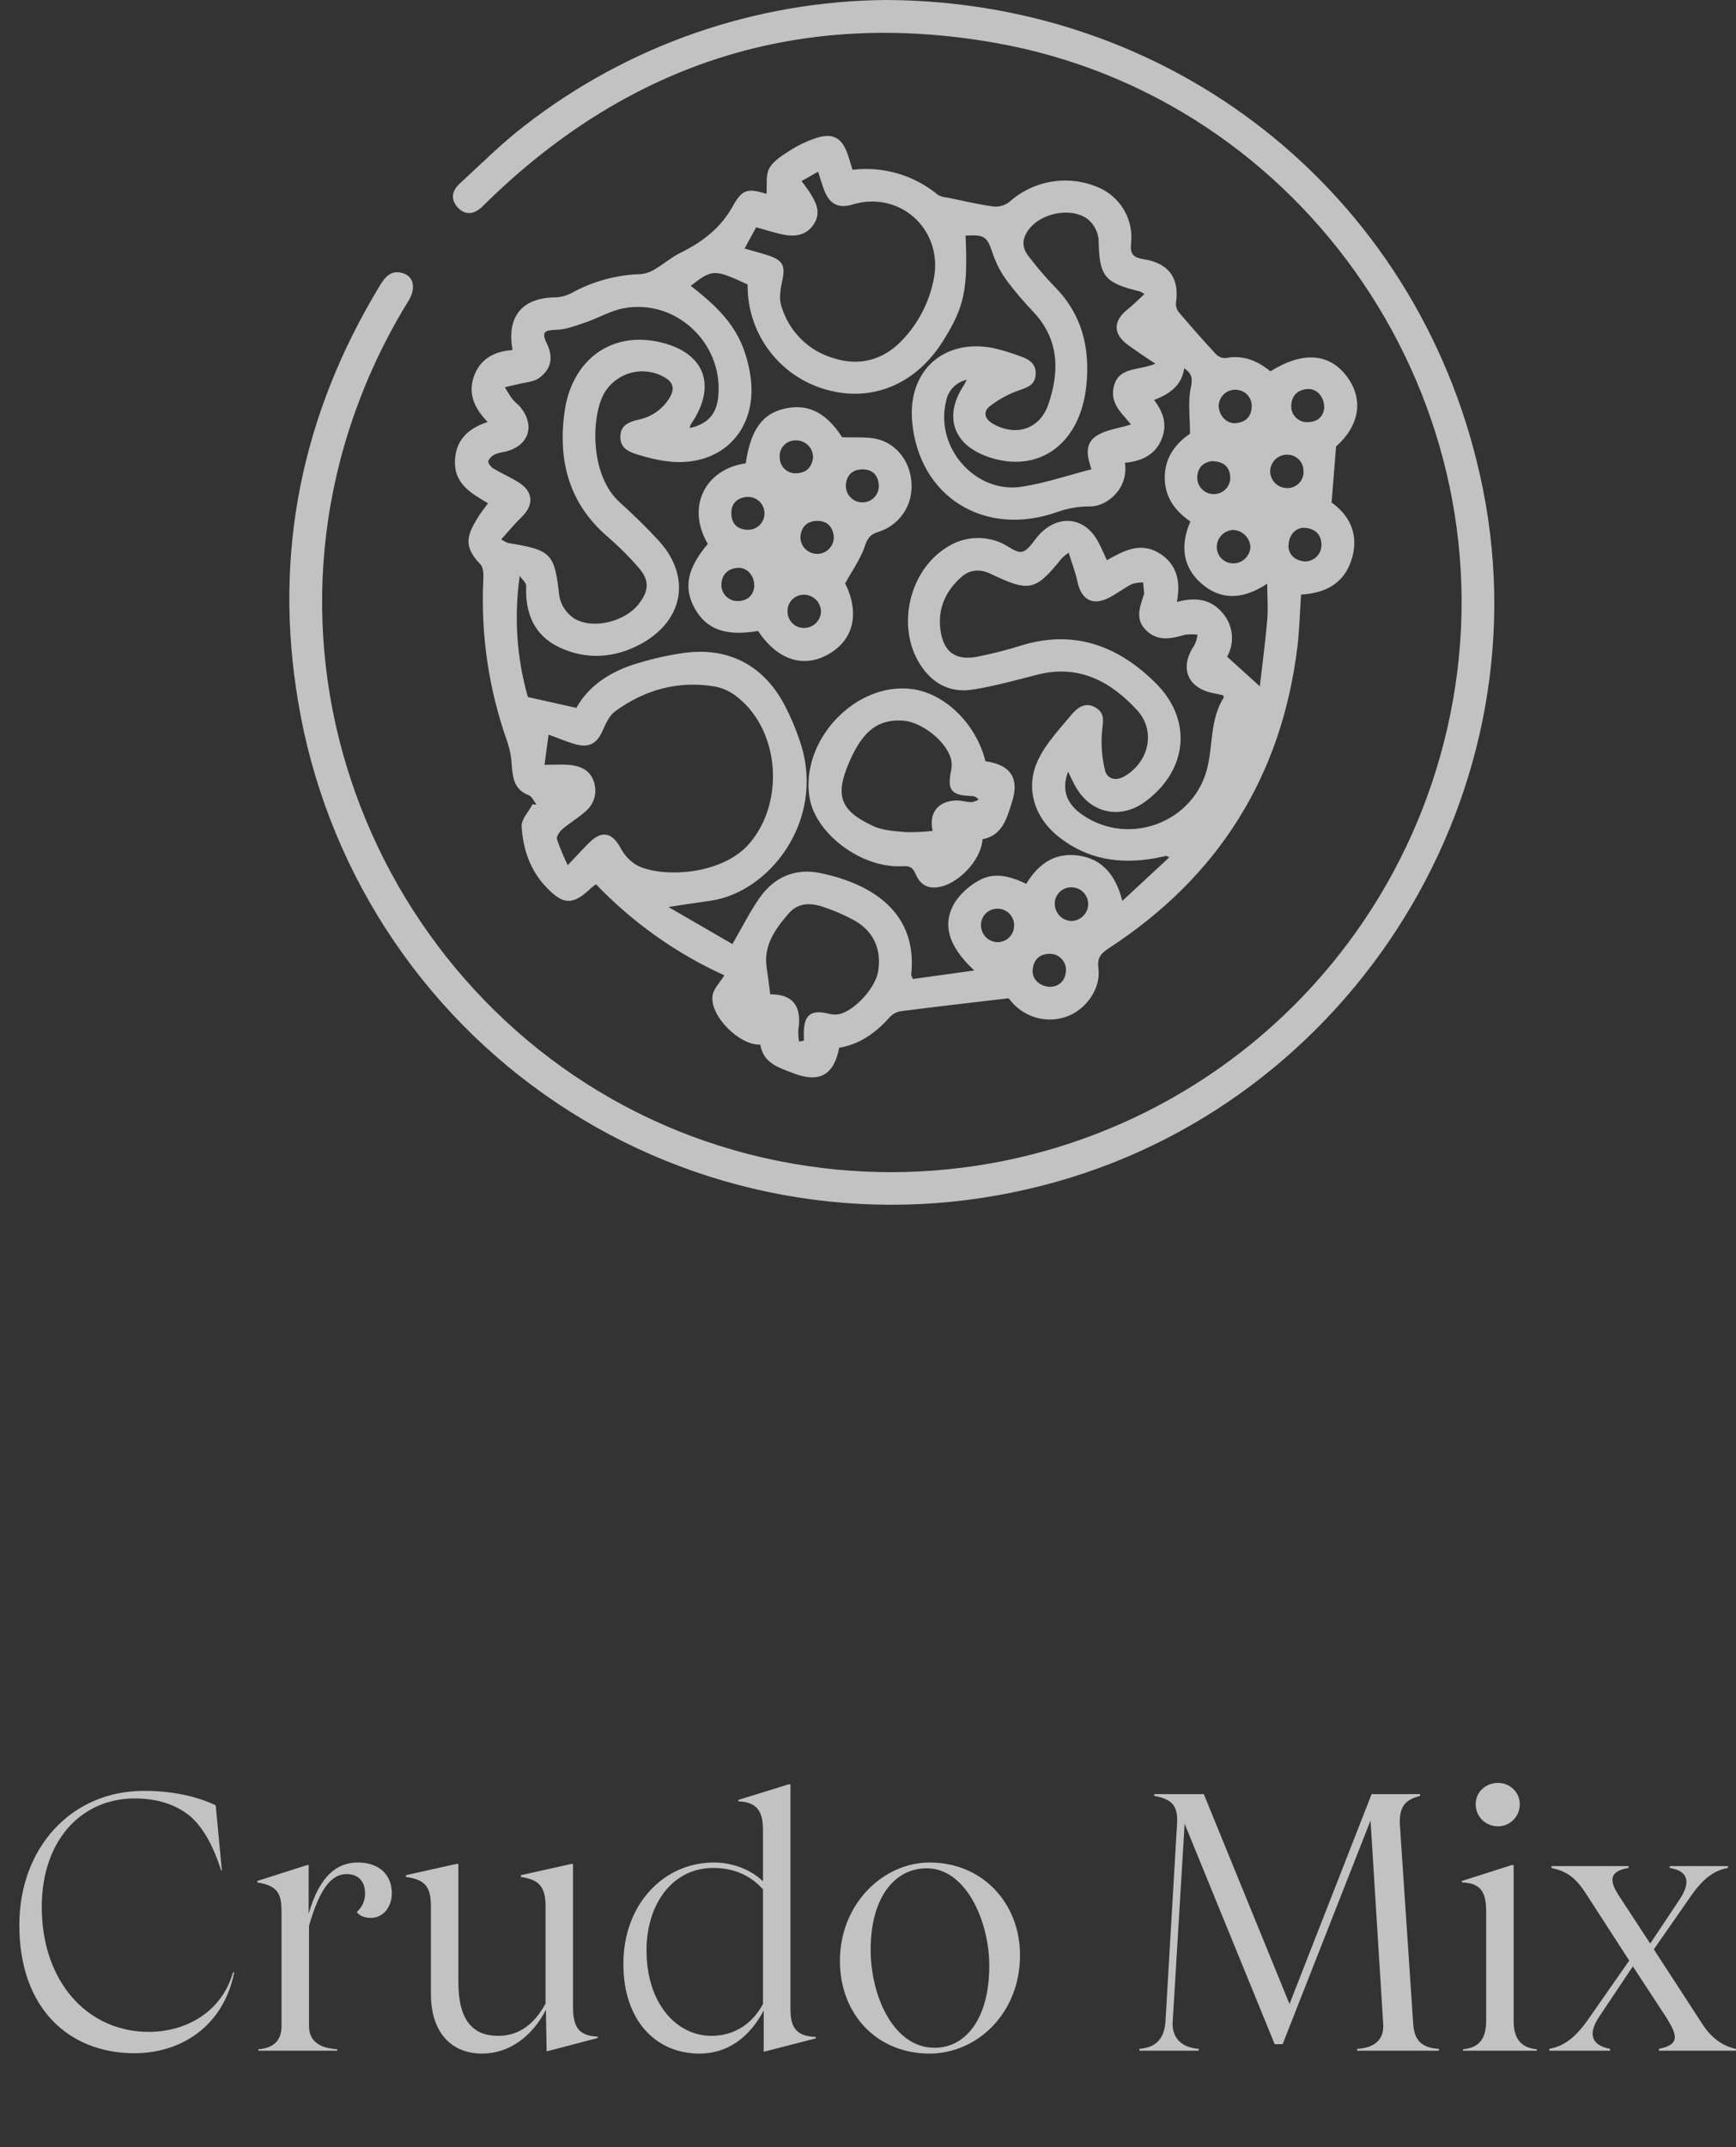
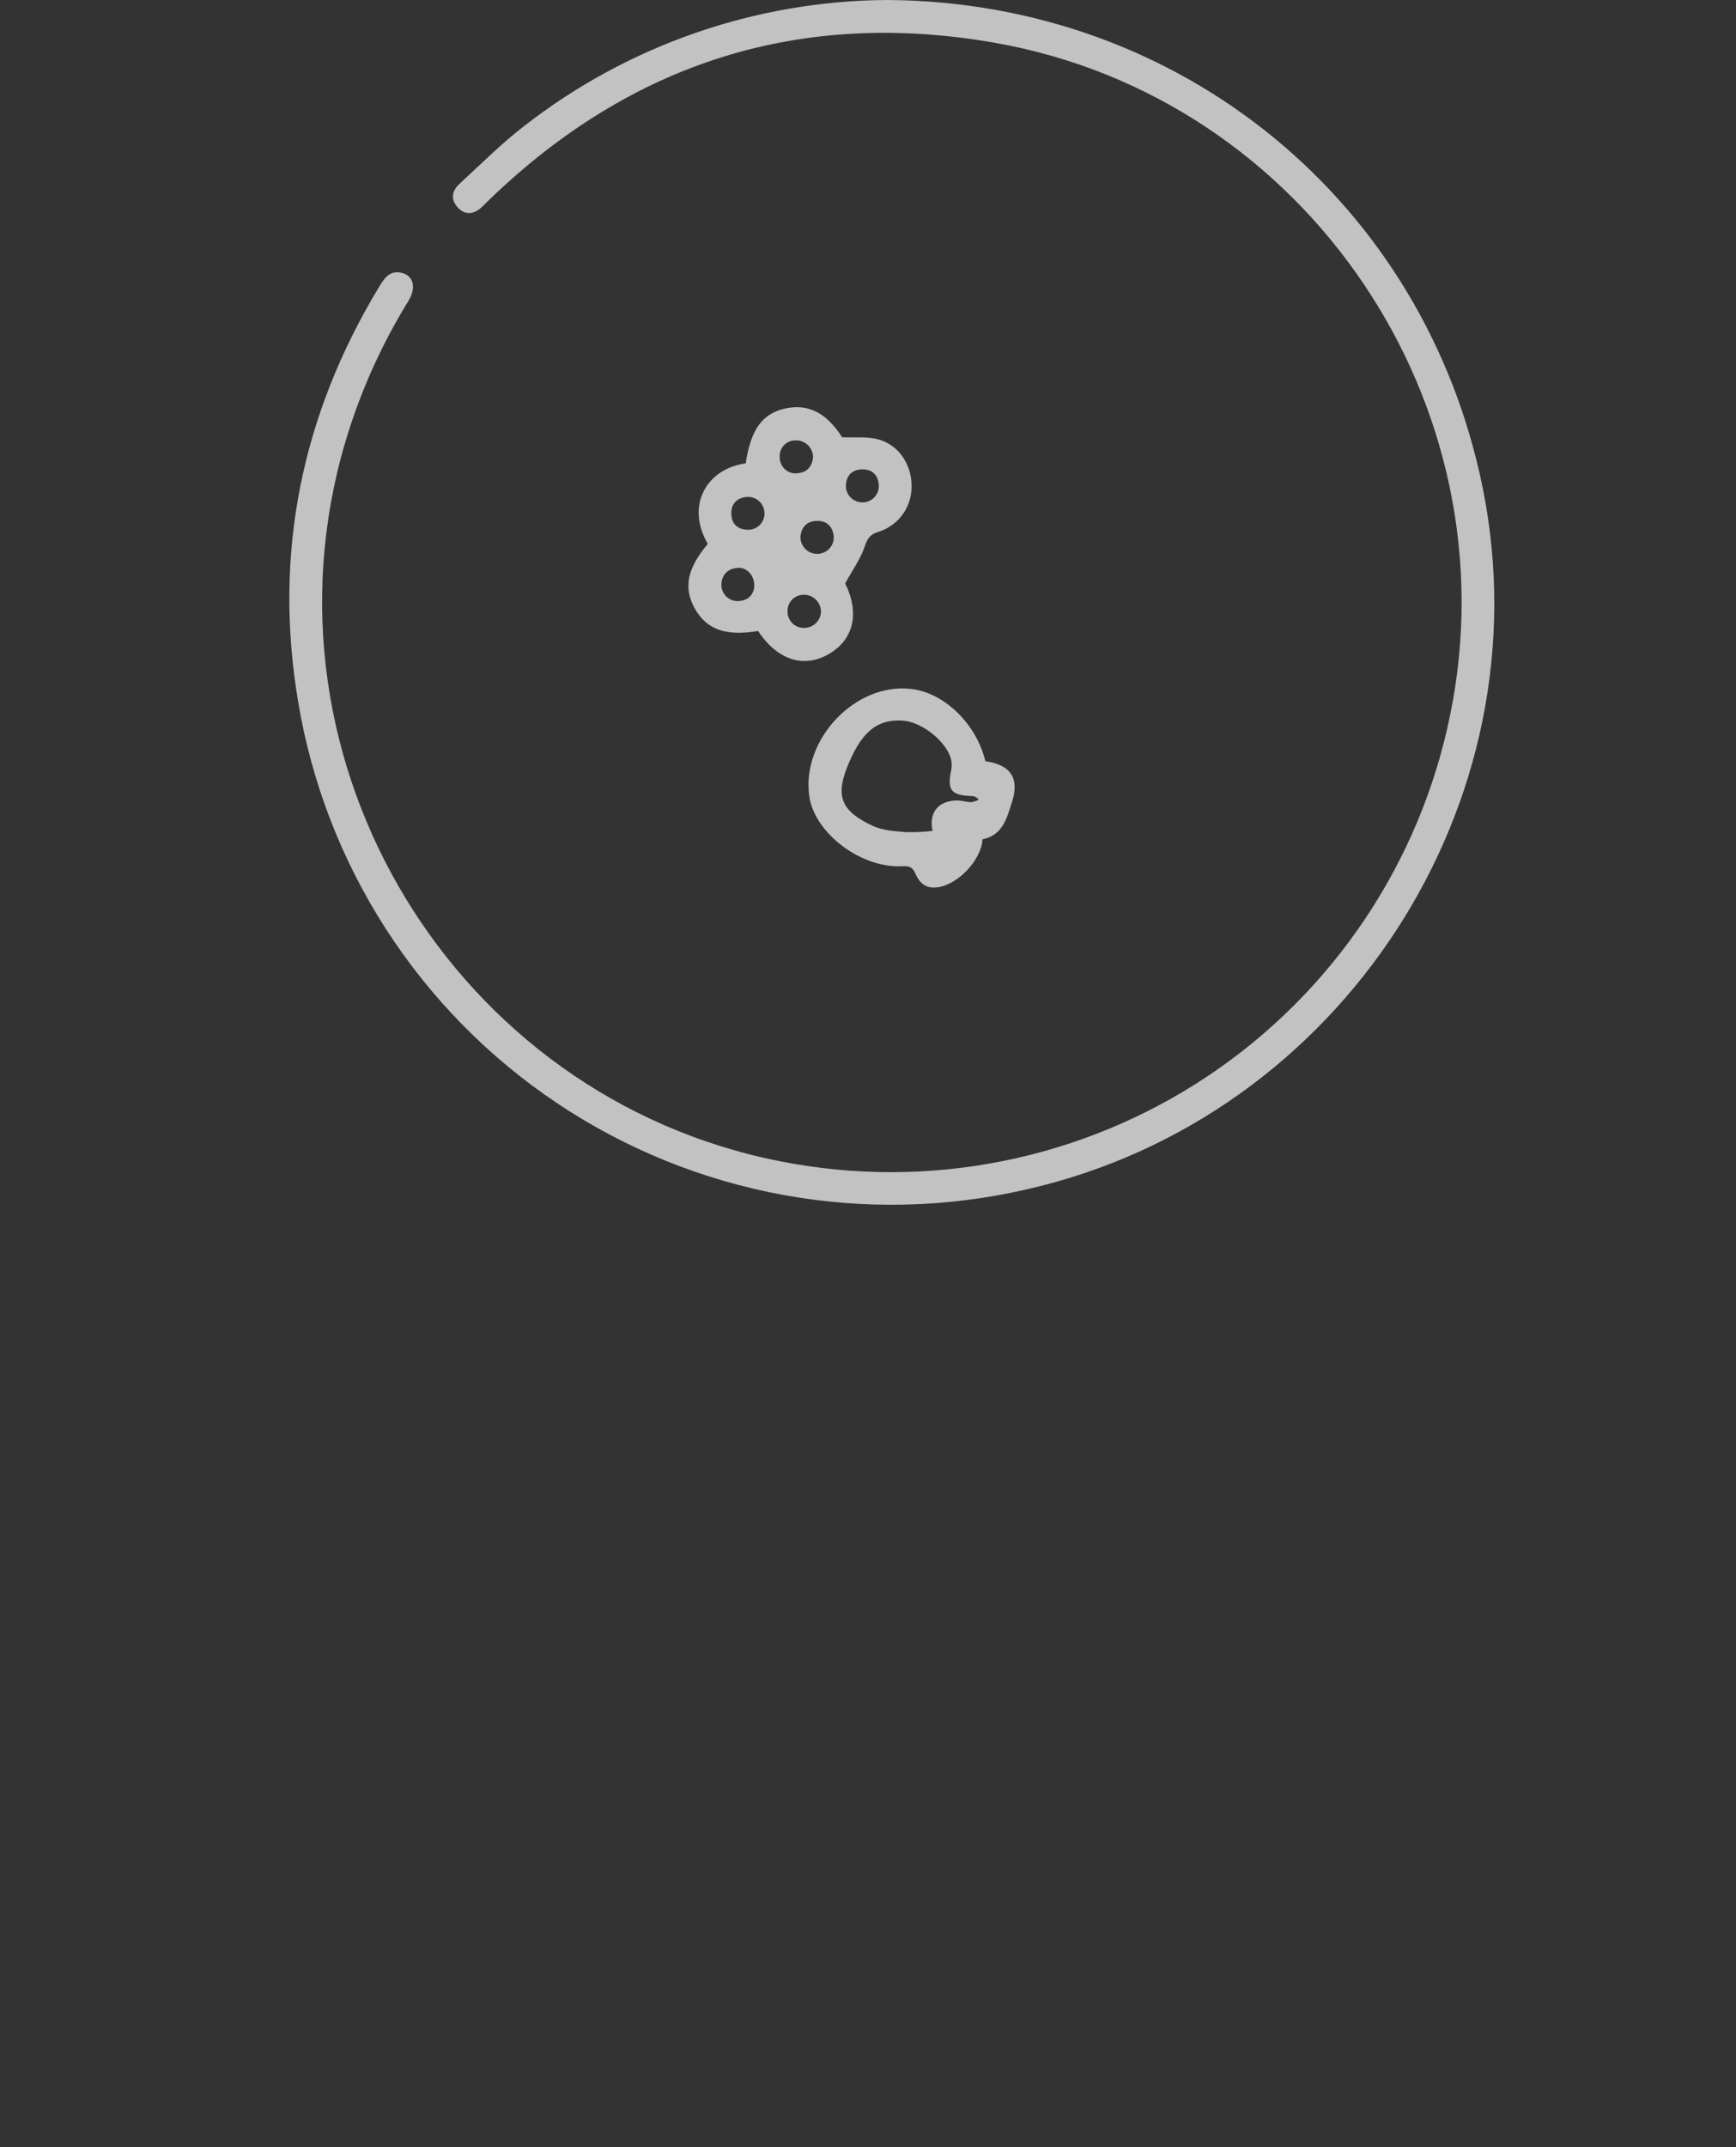
<svg xmlns="http://www.w3.org/2000/svg" width="72" height="89" viewBox="0 0 72 89" fill="none">
  <rect x="0" y="0" width="72" height="89" fill="#333333" stroke="none" />
  <g opacity="0.7">
-     <path d="M55.413 18.507C55.344 19.366 55.292 20.031 55.227 20.831C55.962 21.345 56.411 22.178 56.034 23.26C55.706 24.208 54.949 24.586 53.961 24.646C53.911 25.368 53.895 26.089 53.811 26.803C53.153 32.193 50.518 36.357 45.976 39.312C45.636 39.534 45.503 39.712 45.557 40.142C45.659 40.944 45.094 41.775 44.334 42.101C43.952 42.259 43.531 42.299 43.126 42.217C42.72 42.134 42.349 41.933 42.058 41.639C41.943 41.519 41.84 41.387 41.831 41.377C40.276 41.561 38.816 41.727 37.361 41.914C37.184 41.943 37.021 42.03 36.9 42.163C36.325 42.808 35.657 43.287 34.804 43.429C34.589 44.565 33.978 44.908 32.882 44.477C32.303 44.252 31.65 44.07 31.535 43.297C30.677 43.347 29.424 42.1 29.553 41.264C29.596 40.974 29.867 40.716 30.044 40.427C28.045 39.52 26.239 38.239 24.722 36.654C24.659 36.693 24.599 36.737 24.542 36.784C23.762 37.532 23.37 37.532 22.632 36.748C21.978 36.053 21.688 35.178 21.635 34.254C21.619 33.955 21.927 33.646 22.084 33.341L22.252 33.351C22.146 33.217 22.065 33.011 21.925 32.959C21.339 32.737 21.267 32.264 21.226 31.739C21.211 31.408 21.151 31.081 21.048 30.766C20.271 28.598 19.931 26.298 20.047 23.998C20.057 23.791 20.047 23.513 19.918 23.384C19.2 22.636 19.357 22.187 19.858 21.389C19.968 21.217 20.098 21.056 20.241 20.86C19.577 20.467 18.873 20.084 18.867 19.182C18.867 18.304 19.358 17.772 20.225 17.491C19.681 16.934 19.399 16.326 19.658 15.595C19.917 14.865 20.515 14.558 21.259 14.51C21.002 13.118 21.658 12.337 23.039 12.326C23.278 12.316 23.512 12.251 23.722 12.137C24.592 11.659 25.563 11.393 26.556 11.364C26.774 11.345 26.984 11.274 27.168 11.155C27.523 10.95 27.837 10.669 28.202 10.489C29.114 10.04 29.878 9.474 30.394 8.543C30.797 7.813 31.035 7.811 31.789 8.034C31.819 7.681 31.747 7.263 31.907 6.974C32.086 6.659 32.457 6.433 32.78 6.226C33.096 6.026 33.433 5.864 33.786 5.742C34.542 5.477 34.933 5.695 35.184 6.473C35.241 6.648 35.292 6.825 35.358 7.037C35.99 6.961 36.632 7.014 37.242 7.194C37.853 7.374 38.421 7.678 38.91 8.085C39.025 8.145 39.151 8.179 39.28 8.187C39.921 8.317 40.557 8.473 41.202 8.56C41.441 8.584 41.68 8.514 41.868 8.365C42.373 7.915 42.998 7.622 43.667 7.522C44.336 7.422 45.019 7.52 45.633 7.804C46.059 8.004 46.412 8.333 46.641 8.744C46.87 9.155 46.964 9.628 46.91 10.096C46.861 10.554 47.028 10.681 47.434 10.744C48.482 10.905 48.931 11.548 48.771 12.567C48.763 12.707 48.809 12.845 48.9 12.952C49.395 13.534 49.901 14.109 50.421 14.669C50.472 14.725 50.536 14.77 50.606 14.8C50.677 14.829 50.753 14.844 50.829 14.843C51.554 14.702 52.15 14.95 52.691 15.393C54.016 14.557 55.133 14.632 55.858 15.601C56.582 16.572 56.371 17.652 55.413 18.507ZM28.645 11.846C30.208 13.043 30.827 13.95 31.099 15.425C31.431 17.221 30.56 18.697 28.961 19.066C28.092 19.265 27.259 19.093 26.428 18.837C26.044 18.718 25.717 18.558 25.729 18.088C25.741 17.618 26.086 17.489 26.478 17.395C26.754 17.341 27.015 17.227 27.243 17.062C27.471 16.897 27.66 16.685 27.798 16.44C27.97 16.131 27.93 15.876 27.617 15.673C27.403 15.539 27.164 15.45 26.914 15.413C26.664 15.375 26.409 15.39 26.165 15.455C25.921 15.521 25.693 15.636 25.496 15.794C25.299 15.952 25.136 16.149 25.018 16.372C24.508 17.408 24.494 19.736 25.704 20.822C26.259 21.322 26.797 21.844 27.303 22.392C28.675 23.878 28.378 25.699 26.595 26.684C25.5 27.282 24.327 27.363 23.2 26.833C22.162 26.344 21.773 25.422 21.824 24.288C21.824 24.154 21.65 24.012 21.556 23.872C21.314 25.55 21.428 27.261 21.893 28.892L23.904 29.341C24.406 28.443 25.252 27.89 26.219 27.564C26.909 27.337 27.617 27.171 28.336 27.068C30.175 26.8 31.653 27.559 32.527 29.2C32.805 29.727 33.035 30.279 33.216 30.847C34.22 34.02 31.915 36.993 29.461 37.336C28.942 37.41 28.422 37.486 27.725 37.595C28.725 38.176 29.581 38.672 30.376 39.131C30.791 38.419 31.104 37.784 31.508 37.209C32.106 36.357 32.979 35.975 34.005 36.185C36.196 36.634 38.071 37.844 37.791 40.407C37.791 40.438 37.818 40.472 37.862 40.579L40.407 40.225C39.31 39.203 39.051 38.279 39.627 37.366C39.88 37.003 40.215 36.704 40.605 36.493C41.258 36.125 41.934 36.335 42.563 36.634C43.085 35.775 43.781 35.314 44.772 35.469C45.764 35.625 46.289 36.326 46.548 37.342L48.494 35.537C48.398 35.49 48.379 35.474 48.365 35.475C48.2 35.508 48.037 35.55 47.873 35.579C46.427 35.829 45.078 35.619 43.903 34.681C42.882 33.871 42.506 32.631 43.064 31.479C43.397 30.793 43.954 30.209 44.449 29.612C44.704 29.312 45.048 29.067 45.479 29.353C45.868 29.613 45.729 29.976 45.702 30.357C45.662 30.884 45.705 31.413 45.829 31.926C45.925 32.302 46.278 32.387 46.65 32.17C47.66 31.571 47.946 30.296 47.16 29.435C46.06 28.238 44.732 27.526 43.017 27.967C42.133 28.194 41.249 28.438 40.35 28.583C39.392 28.733 38.648 28.329 38.133 27.495C37.181 25.95 37.71 23.654 39.261 22.691C39.589 22.475 39.967 22.344 40.358 22.309C40.75 22.275 41.145 22.338 41.506 22.494C41.805 22.618 42.148 22.934 42.394 22.869C42.678 22.796 42.876 22.395 43.118 22.142C43.924 21.299 45.002 21.437 45.545 22.455C45.674 22.696 45.78 22.947 45.909 23.221C46.615 22.82 47.307 22.453 48.084 22.932C48.832 23.398 48.97 24.115 48.811 24.95C49.584 24.742 50.241 24.824 50.733 25.441C50.937 25.687 51.061 25.988 51.09 26.306C51.118 26.624 51.05 26.943 50.894 27.221L52.251 28.446C52.358 27.519 52.479 26.613 52.558 25.705C52.599 25.232 52.558 24.753 52.558 24.193C51.608 24.82 50.697 24.92 49.864 24.217C49.03 23.513 48.946 22.603 49.37 21.616C48.702 21.158 48.292 20.569 48.307 19.747C48.322 18.925 48.807 18.341 49.355 17.979C49.355 17.268 49.265 16.652 49.386 16.082C49.465 15.705 49.453 15.497 49.115 15.265C49.009 16.003 48.483 16.338 47.865 16.581C48.257 17.091 48.416 17.606 48.184 18.187C47.912 18.872 47.332 19.116 46.657 19.182C46.816 20.278 45.886 21.001 45.214 20.991C44.758 20.986 44.304 21.062 43.874 21.215C40.853 22.297 38.109 20.607 37.831 17.473C37.645 15.377 39.127 14.03 41.18 14.423C41.579 14.515 41.971 14.634 42.353 14.781C42.713 14.904 42.991 15.107 42.952 15.546C42.913 15.985 42.579 16.064 42.228 16.193C41.798 16.345 41.397 16.567 41.039 16.849C40.761 17.076 40.841 17.375 41.189 17.57C42.129 18.103 43.123 17.793 43.476 16.771C43.945 15.411 43.937 14.091 42.877 12.947C42.489 12.543 42.125 12.117 41.786 11.672C41.53 11.33 41.328 10.951 41.187 10.548C40.942 9.81 40.861 9.72 40.047 9.768C40.147 12.013 39.996 12.723 39.114 14.13C37.991 15.926 36.171 16.688 34.274 16.152C33.324 15.889 32.489 15.318 31.898 14.529C31.307 13.74 30.994 12.777 31.008 11.792C29.622 11.151 29.547 11.151 28.651 11.846H28.645ZM23.544 35.866C23.897 35.493 24.156 35.205 24.433 34.932C24.969 34.402 25.385 34.502 25.744 35.158C25.905 35.465 26.152 35.719 26.455 35.887C27.473 36.38 29.93 36.288 31.072 34.972C32.538 33.284 32.359 30.332 30.614 28.92C30.344 28.691 30.022 28.532 29.675 28.459C28.148 28.199 26.752 28.579 25.511 29.485C25.276 29.657 25.128 29.982 25.005 30.264C24.767 30.814 24.439 31.013 23.863 30.848C23.508 30.747 23.165 30.601 22.752 30.45C22.695 30.871 22.643 31.256 22.583 31.7C22.979 31.7 23.277 31.681 23.571 31.7C24.02 31.739 24.433 31.883 24.607 32.339C24.697 32.558 24.716 32.8 24.661 33.031C24.605 33.261 24.477 33.468 24.297 33.621C23.997 33.895 23.635 34.1 23.325 34.369C23.208 34.468 23.069 34.669 23.101 34.787C23.227 35.156 23.377 35.517 23.55 35.866H23.544ZM44.316 22.91C44.22 22.977 44.13 23.051 44.045 23.131C42.946 24.497 42.698 24.553 41.097 23.79C40.648 23.574 40.213 23.598 39.846 23.94C39.216 24.51 38.892 25.226 39.002 26.089C39.117 26.997 39.6 27.386 40.499 27.226C41.139 27.102 41.771 26.941 42.392 26.744C44.588 26.083 46.415 26.794 47.947 28.33C49.48 29.866 49.241 31.947 47.498 33.227C46.482 33.975 45.253 33.725 44.623 32.628C44.508 32.434 44.416 32.222 44.299 31.988C44.015 32.736 44.23 33.335 44.927 33.797C46.844 35.088 49.503 34.089 50.067 31.851C50.313 30.874 50.181 29.806 50.759 28.905C50.759 28.896 50.748 28.872 50.732 28.821C50.626 28.797 50.504 28.763 50.379 28.742C49.253 28.549 48.891 27.679 49.539 26.741C49.603 26.604 49.646 26.459 49.668 26.309C49.498 26.285 49.325 26.285 49.156 26.309C48.584 26.471 48.024 26.609 47.531 26.122C47.067 25.673 47.275 25.161 47.437 24.661C47.437 24.645 47.458 24.627 47.456 24.61C47.442 24.461 47.425 24.297 47.41 24.142C47.253 24.14 47.096 24.163 46.946 24.209C46.632 24.371 46.347 24.588 46.034 24.756C45.338 25.128 44.855 24.884 44.687 24.115C44.606 23.73 44.466 23.368 44.322 22.91H44.316ZM28.598 17.745C29.375 17.572 29.74 17.146 29.795 16.372C29.969 14.187 27.999 12.368 25.855 12.78C25.316 12.883 24.818 13.182 24.291 13.361C23.891 13.495 23.478 13.66 23.066 13.67C22.596 13.69 22.441 13.745 22.678 14.235C22.964 14.823 22.861 15.307 22.354 15.672C22.122 15.838 21.776 15.848 21.481 15.925C21.301 15.971 21.119 16.009 20.936 16.049C21.038 16.211 21.128 16.381 21.244 16.531C21.361 16.681 21.493 16.76 21.596 16.89C22.206 17.66 21.925 18.476 20.973 18.718C20.826 18.738 20.68 18.775 20.541 18.828C20.414 18.884 20.311 18.984 20.252 19.11C20.228 19.182 20.352 19.344 20.448 19.41C20.783 19.612 21.144 19.769 21.478 19.973C22.122 20.366 22.162 20.92 21.628 21.438C21.34 21.715 21.087 22.028 20.788 22.356C20.875 22.416 20.969 22.466 21.068 22.506C22.9 22.805 22.993 22.934 23.201 24.727C23.238 24.912 23.311 25.088 23.417 25.244C23.522 25.4 23.658 25.533 23.816 25.636C24.604 26.11 25.94 25.76 26.502 25.022C26.927 24.465 26.94 24.043 26.475 23.515C26.082 23.064 25.657 22.642 25.205 22.251C23.604 20.878 23.141 19.121 23.409 17.105C23.692 14.979 25.264 13.768 27.234 14.154C29.204 14.54 29.786 15.95 28.648 17.597C28.63 17.645 28.615 17.695 28.605 17.745H28.598ZM30.881 10.302C31.27 10.415 31.557 10.489 31.838 10.579C32.473 10.781 32.587 11.016 32.437 11.666C32.37 11.986 32.307 12.353 32.397 12.652C32.544 13.176 32.824 13.654 33.208 14.039C33.593 14.424 34.069 14.704 34.593 14.853C35.683 15.193 36.669 14.907 37.449 14.07C38.104 13.371 38.548 12.501 38.729 11.56C39.13 9.524 37.327 7.882 35.362 8.476C34.795 8.648 34.425 8.476 34.201 7.928C34.099 7.675 34.027 7.412 33.93 7.118L33.246 7.504C33.385 7.697 33.5 7.843 33.599 7.998C33.844 8.386 34.048 8.792 33.78 9.248C33.512 9.705 33.059 9.825 32.568 9.739C32.172 9.67 31.789 9.537 31.361 9.422L30.881 10.302ZM47.461 12.187C47.406 12.147 47.348 12.112 47.287 12.082C45.78 11.718 45.594 11.45 45.564 9.928C45.548 9.759 45.497 9.595 45.415 9.446C45.333 9.297 45.221 9.167 45.087 9.063C44.415 8.593 43.261 8.82 42.731 9.434C42.409 9.807 42.337 10.202 42.645 10.602C42.983 11.049 43.347 11.475 43.736 11.879C44.882 13.031 45.216 14.423 45.055 15.988C44.805 18.408 43.07 19.664 40.972 18.934C39.527 18.431 39.129 17.25 39.972 15.974C40.003 15.925 40.027 15.871 40.096 15.742C39.88 15.789 39.682 15.9 39.529 16.06C39.376 16.22 39.274 16.422 39.237 16.64C38.768 18.545 40.457 20.476 42.38 20.175C43.35 20.025 44.293 19.702 45.268 19.452C45.118 19.003 44.945 18.425 45.454 18.081C45.85 17.811 46.392 17.757 46.906 17.596C46.593 17.179 46.027 16.769 46.19 16.042C46.382 15.193 47.197 15.374 47.919 15.078C47.47 14.778 47.132 14.551 46.801 14.313C46.153 13.847 46.151 13.311 46.774 12.816C47.01 12.627 47.224 12.41 47.468 12.187H47.461ZM33.133 43.174L33.339 43.136V42.811C33.339 42.073 33.638 41.838 34.35 42.014C34.492 42.054 34.64 42.063 34.785 42.04C35.434 41.91 36.307 40.953 36.419 40.27C36.569 39.372 36.244 38.624 35.476 38.175C35.102 37.967 34.711 37.79 34.307 37.648C33.74 37.432 33.153 37.348 32.705 37.868C32.154 38.505 31.657 39.191 31.797 40.113C31.849 40.474 31.9 40.835 31.946 41.212C32.876 41.212 33.27 41.692 33.109 42.697C33.104 42.856 33.115 43.016 33.141 43.173L33.133 43.174ZM50.543 16.777C50.534 17.214 50.871 17.572 51.247 17.54C51.647 17.506 51.898 17.286 51.914 16.862C51.92 16.769 51.905 16.676 51.872 16.588C51.839 16.501 51.788 16.422 51.723 16.355C51.658 16.289 51.579 16.237 51.493 16.202C51.406 16.168 51.313 16.152 51.22 16.155C51.051 16.156 50.889 16.22 50.764 16.335C50.641 16.45 50.564 16.607 50.551 16.775L50.543 16.777ZM53.435 22.625C53.452 22.998 53.691 23.224 54.093 23.269C54.186 23.274 54.28 23.26 54.367 23.227C54.455 23.194 54.535 23.144 54.602 23.078C54.669 23.013 54.722 22.935 54.757 22.848C54.792 22.761 54.809 22.668 54.807 22.575C54.796 22.151 54.548 21.922 54.148 21.88C53.748 21.838 53.443 22.173 53.443 22.624L53.435 22.625ZM41.361 39.053C41.539 39.057 41.711 38.991 41.841 38.87C41.972 38.749 42.05 38.581 42.058 38.404C42.066 38.311 42.054 38.217 42.024 38.129C41.993 38.041 41.946 37.96 41.883 37.891C41.821 37.822 41.745 37.766 41.66 37.728C41.575 37.689 41.484 37.668 41.391 37.666C41.302 37.662 41.213 37.675 41.129 37.706C41.046 37.737 40.969 37.784 40.903 37.844C40.838 37.904 40.785 37.977 40.748 38.058C40.71 38.139 40.689 38.226 40.686 38.315C40.681 38.409 40.695 38.502 40.727 38.59C40.759 38.678 40.808 38.759 40.871 38.828C40.935 38.896 41.012 38.952 41.097 38.99C41.183 39.029 41.275 39.05 41.368 39.052L41.361 39.053ZM51.153 23.351C51.334 23.35 51.508 23.28 51.639 23.155C51.771 23.03 51.85 22.86 51.861 22.679C51.852 22.493 51.774 22.316 51.642 22.184C51.51 22.052 51.333 21.974 51.147 21.965C51.054 21.969 50.962 21.991 50.878 22.03C50.793 22.069 50.717 22.124 50.654 22.192C50.591 22.261 50.542 22.341 50.51 22.428C50.478 22.516 50.463 22.609 50.467 22.702C50.474 22.879 50.55 23.047 50.68 23.169C50.81 23.29 50.982 23.355 51.16 23.35L51.153 23.351ZM44.466 38.172C44.64 38.162 44.805 38.088 44.928 37.964C45.052 37.84 45.124 37.674 45.132 37.499C45.135 37.406 45.12 37.313 45.086 37.226C45.053 37.139 45.002 37.059 44.938 36.992C44.873 36.924 44.795 36.871 44.709 36.834C44.623 36.798 44.531 36.779 44.437 36.779C44.348 36.778 44.259 36.793 44.176 36.826C44.093 36.858 44.017 36.907 43.953 36.969C43.889 37.031 43.837 37.105 43.802 37.187C43.766 37.268 43.747 37.356 43.745 37.446C43.743 37.542 43.761 37.637 43.797 37.727C43.833 37.816 43.886 37.897 43.954 37.965C44.022 38.034 44.103 38.087 44.192 38.124C44.281 38.16 44.377 38.178 44.473 38.176L44.466 38.172ZM43.582 40.901C43.945 40.88 44.181 40.646 44.211 40.242C44.216 40.149 44.202 40.056 44.169 39.968C44.137 39.881 44.086 39.802 44.021 39.735C43.955 39.669 43.877 39.617 43.791 39.582C43.704 39.548 43.611 39.532 43.518 39.535C43.094 39.546 42.87 39.796 42.829 40.194C42.789 40.592 43.138 40.905 43.587 40.905L43.582 40.901ZM54.061 19.557C54.067 19.468 54.055 19.378 54.025 19.294C53.995 19.21 53.949 19.132 53.889 19.066C53.829 19 53.757 18.947 53.675 18.909C53.594 18.872 53.507 18.851 53.417 18.849C53.325 18.843 53.231 18.856 53.143 18.887C53.056 18.918 52.975 18.966 52.906 19.029C52.837 19.092 52.782 19.168 52.743 19.253C52.704 19.337 52.682 19.429 52.679 19.522C52.679 19.615 52.697 19.707 52.732 19.794C52.767 19.88 52.819 19.958 52.885 20.024C52.951 20.09 53.029 20.142 53.115 20.178C53.201 20.214 53.293 20.232 53.386 20.232C53.475 20.233 53.563 20.216 53.645 20.183C53.728 20.15 53.803 20.101 53.866 20.038C53.929 19.976 53.98 19.902 54.014 19.82C54.048 19.738 54.066 19.65 54.066 19.561L54.061 19.557ZM50.308 19.108C49.904 19.152 49.671 19.377 49.654 19.789C49.653 19.881 49.671 19.974 49.707 20.059C49.743 20.145 49.795 20.222 49.862 20.287C49.929 20.352 50.008 20.402 50.095 20.435C50.181 20.469 50.274 20.484 50.367 20.48C50.46 20.478 50.552 20.456 50.637 20.416C50.721 20.377 50.797 20.32 50.858 20.25C50.92 20.179 50.966 20.097 50.994 20.008C51.022 19.919 51.031 19.825 51.021 19.732C50.983 19.332 50.73 19.134 50.311 19.119L50.308 19.108ZM54.92 16.893C54.929 16.444 54.608 16.097 54.224 16.125C53.841 16.154 53.573 16.377 53.554 16.798C53.547 16.89 53.56 16.984 53.593 17.071C53.625 17.159 53.676 17.238 53.741 17.304C53.807 17.37 53.885 17.422 53.972 17.456C54.059 17.489 54.152 17.503 54.245 17.498C54.664 17.488 54.885 17.254 54.923 16.905L54.92 16.893Z" fill="white" />
    <path d="M36.778 0C49.008 0.063 59.117 8.404 61.5 20.251C64.122 33.275 55.634 46.326 42.604 49.293C39.284 50.062 35.842 50.143 32.489 49.53C29.137 48.918 25.945 47.625 23.112 45.731C20.278 43.837 17.863 41.383 16.015 38.52C14.166 35.657 12.924 32.445 12.365 29.083C11.328 22.934 12.515 17.17 15.757 11.834C15.977 11.47 16.223 11.184 16.693 11.319C17.163 11.453 17.265 11.944 16.94 12.473C15.801 14.316 14.915 16.303 14.304 18.381C10.431 31.606 18.859 45.49 32.375 48.138C38.514 49.349 44.882 48.078 50.087 44.606C55.292 41.134 58.91 35.742 60.15 29.609C62.767 16.772 54.179 4.042 41.26 1.774C33.208 0.361 26.194 2.587 20.302 8.271C20.194 8.374 20.092 8.483 19.982 8.584C19.658 8.883 19.303 8.935 18.991 8.606C18.678 8.277 18.739 7.912 19.059 7.617C19.941 6.811 20.787 5.956 21.732 5.23C26.033 1.876 31.323 0.037 36.778 0Z" fill="white" />
    <path d="M29.356 22.546C28.44 20.98 29.272 19.437 30.928 19.205C31.136 17.795 31.627 17.124 32.6 16.925C33.544 16.73 34.29 17.13 34.926 18.123C35.455 18.146 35.949 18.091 36.401 18.205C37.243 18.418 37.788 19.212 37.806 20.085C37.826 20.518 37.702 20.945 37.453 21.3C37.205 21.654 36.846 21.917 36.432 22.046C36.079 22.152 35.974 22.325 35.86 22.661C35.688 23.169 35.36 23.624 35.053 24.182C35.652 25.395 35.426 26.5 34.377 27.108C33.327 27.715 32.242 27.358 31.44 26.154C30.11 26.38 29.309 26.097 28.82 25.229C28.33 24.36 28.509 23.542 29.356 22.546ZM33.905 22.958C33.998 22.956 34.09 22.936 34.175 22.898C34.26 22.86 34.337 22.805 34.4 22.737C34.463 22.668 34.511 22.588 34.542 22.5C34.574 22.412 34.586 22.319 34.58 22.226C34.532 21.826 34.302 21.581 33.875 21.591C33.449 21.602 33.231 21.859 33.197 22.257C33.196 22.35 33.214 22.442 33.249 22.528C33.284 22.614 33.337 22.692 33.403 22.757C33.469 22.822 33.547 22.874 33.634 22.908C33.72 22.942 33.812 22.959 33.905 22.956V22.958ZM33.38 26.027C33.557 26.019 33.725 25.944 33.85 25.818C33.974 25.691 34.046 25.522 34.05 25.344C34.048 25.251 34.028 25.159 33.99 25.074C33.953 24.989 33.899 24.912 33.831 24.848C33.764 24.784 33.685 24.733 33.598 24.7C33.511 24.666 33.419 24.65 33.326 24.652C33.237 24.653 33.149 24.672 33.067 24.707C32.985 24.742 32.911 24.793 32.849 24.857C32.788 24.922 32.739 24.997 32.707 25.08C32.675 25.163 32.66 25.252 32.663 25.341C32.661 25.434 32.679 25.527 32.715 25.613C32.751 25.699 32.804 25.776 32.871 25.841C32.938 25.905 33.018 25.955 33.106 25.987C33.194 26.019 33.287 26.032 33.38 26.027ZM31.284 24.308C31.297 23.859 30.985 23.512 30.6 23.537C30.215 23.563 29.947 23.786 29.92 24.203C29.914 24.296 29.928 24.39 29.96 24.477C29.992 24.564 30.043 24.644 30.107 24.711C30.172 24.778 30.25 24.831 30.337 24.866C30.423 24.901 30.516 24.917 30.609 24.914C31.012 24.902 31.253 24.669 31.284 24.304V24.308ZM33.721 18.967C33.723 18.87 33.705 18.773 33.667 18.683C33.63 18.594 33.574 18.513 33.504 18.446C33.433 18.379 33.35 18.327 33.258 18.294C33.167 18.261 33.069 18.248 32.972 18.254C32.884 18.256 32.796 18.275 32.715 18.312C32.634 18.349 32.562 18.402 32.502 18.468C32.443 18.534 32.398 18.611 32.37 18.696C32.342 18.78 32.331 18.869 32.339 18.958C32.338 19.051 32.357 19.144 32.395 19.229C32.432 19.314 32.487 19.391 32.557 19.453C32.626 19.515 32.708 19.562 32.797 19.59C32.886 19.618 32.98 19.626 33.073 19.615C33.501 19.581 33.679 19.31 33.721 18.967ZM35.788 20.823C35.881 20.821 35.972 20.8 36.056 20.761C36.14 20.722 36.216 20.667 36.277 20.598C36.339 20.529 36.386 20.448 36.415 20.36C36.444 20.272 36.455 20.179 36.447 20.087C36.408 19.669 36.161 19.444 35.746 19.456C35.332 19.468 35.101 19.714 35.082 20.125C35.08 20.218 35.097 20.311 35.132 20.397C35.167 20.483 35.219 20.561 35.285 20.626C35.351 20.692 35.43 20.743 35.516 20.776C35.603 20.81 35.696 20.826 35.788 20.823ZM31.706 21.254C31.703 21.161 31.681 21.069 31.641 20.985C31.602 20.901 31.545 20.825 31.474 20.764C31.404 20.703 31.322 20.656 31.233 20.628C31.144 20.6 31.05 20.59 30.958 20.6C30.541 20.643 30.318 20.899 30.332 21.307C30.345 21.714 30.588 21.95 31.009 21.959C31.102 21.962 31.194 21.946 31.281 21.912C31.367 21.877 31.446 21.825 31.511 21.759C31.576 21.693 31.628 21.614 31.661 21.527C31.695 21.44 31.71 21.347 31.706 21.254Z" fill="white" />
    <path d="M40.869 31.552C41.917 31.702 42.295 32.252 41.966 33.266C41.76 33.902 41.586 34.625 40.749 34.788C40.698 35.669 39.692 36.712 38.821 36.785C38.372 36.823 38.117 36.573 37.963 36.205C37.851 35.937 37.701 35.886 37.412 35.905C35.712 35.992 33.797 34.541 33.568 33.026C33.215 30.673 35.466 28.285 37.785 28.556C39.161 28.712 40.489 29.992 40.869 31.552ZM38.68 34.44C38.519 33.721 38.872 33.197 39.682 33.178C39.884 33.178 40.086 33.245 40.289 33.251C40.395 33.233 40.496 33.197 40.589 33.145C40.555 33.097 40.51 33.059 40.458 33.033C40.405 33.007 40.348 32.994 40.289 32.995C39.445 32.968 39.276 32.745 39.45 31.926C39.484 31.764 39.478 31.595 39.435 31.435C39.222 30.711 38.237 29.938 37.477 29.872C36.429 29.79 35.782 30.287 35.222 31.588C34.623 32.968 34.837 33.598 36.2 34.233C36.613 34.426 37.116 34.452 37.584 34.492C37.95 34.5 38.317 34.483 38.68 34.44Z" fill="white" />
  </g>
-   <path opacity="0.7" d="M5.572 85.105C2.902 85.105 0.802 83.29 0.802 79.795C0.802 76.615 2.932 74.23 5.977 74.23C7.132 74.23 8.167 74.455 8.947 74.83L9.202 77.53H9.172C8.797 76.36 8.377 75.745 7.957 75.34C7.372 74.83 6.592 74.545 5.587 74.545C3.382 74.545 1.732 76.27 1.732 79.045C1.732 82.135 3.622 84.22 6.172 84.22C7.717 84.22 9.202 83.395 9.667 81.745L9.712 81.76C9.262 83.995 7.507 85.105 5.572 85.105ZM14.841 77.2C15.726 77.2 16.251 77.71 16.251 78.475C16.251 79.045 15.891 79.495 15.381 79.495C15.081 79.495 14.901 79.39 14.796 79.255C15.036 79.03 15.141 78.775 15.141 78.475C15.141 77.995 14.871 77.68 14.376 77.68C13.761 77.68 13.266 78.25 12.816 79.825V83.98C12.816 84.58 13.221 84.895 13.986 84.94V85H10.716V84.94C11.376 84.895 11.676 84.55 11.676 83.98V79.225C11.676 78.445 11.481 78.16 10.671 78.025V77.965L12.741 77.305H12.801V79.33C13.266 77.695 14.016 77.2 14.841 77.2ZM23.691 77.26H23.766V83.2C23.766 84.07 24.051 84.385 24.786 84.415V84.475L22.671 85.03L22.641 83.305C22.071 84.415 21.111 85.12 20.001 85.12C18.696 85.12 17.871 84.22 17.871 82.645V79C17.871 78.175 17.601 77.905 16.836 77.8V77.725L18.921 77.26H19.011V82.165C19.011 83.74 19.611 84.385 20.661 84.385C21.426 84.385 22.101 84.01 22.626 83.05V79C22.626 78.175 22.326 77.905 21.606 77.8V77.725L23.691 77.26ZM32.709 73.96H32.784V83.275C32.784 84.04 33.024 84.4 33.834 84.43V84.49L31.674 85.045V83.335C31.074 84.46 30.174 85.12 29.004 85.12C27.219 85.12 25.854 83.77 25.854 81.4C25.854 78.925 27.534 77.2 29.604 77.2C30.399 77.2 31.149 77.5 31.644 77.98V75.835C31.644 75.055 31.374 74.695 30.624 74.665V74.605L32.709 73.96ZM29.514 84.385C30.429 84.385 31.194 83.905 31.644 83.065V78.31C31.089 77.695 30.384 77.425 29.574 77.425C27.939 77.425 26.814 78.865 26.814 80.845C26.814 82.99 28.014 84.385 29.514 84.385ZM38.555 85.12C36.35 85.12 34.835 83.47 34.835 81.28C34.835 78.91 36.635 77.2 38.555 77.2C40.76 77.2 42.305 78.895 42.305 81.04C42.305 83.47 40.505 85.12 38.555 85.12ZM38.765 84.88C40.025 84.88 41.03 83.71 41.03 81.475C41.03 79.645 40.07 77.44 38.435 77.44C37.1 77.44 36.11 78.655 36.11 80.815C36.11 82.705 37.04 84.88 38.765 84.88ZM58.057 75.595L58.612 83.89C58.657 84.52 58.912 84.88 59.677 84.925V85H56.287V84.925C57.052 84.88 57.412 84.505 57.367 83.89L56.842 75.46L53.197 84.73H52.867L49.132 75.595L48.637 83.8C48.592 84.4 48.937 84.865 49.717 84.925V85H47.257V84.925C48.037 84.865 48.292 84.4 48.337 83.8L48.817 75.61C48.877 74.815 48.562 74.56 47.872 74.44V74.365H49.927L53.482 83.065L56.887 74.365H58.897V74.44C58.372 74.575 58.027 74.8 58.057 75.595ZM62.133 75.7C61.608 75.7 61.203 75.295 61.203 74.785C61.203 74.29 61.608 73.9 62.133 73.9C62.627 73.9 63.032 74.29 63.032 74.785C63.032 75.295 62.627 75.7 62.133 75.7ZM63.737 85H60.678V84.94C61.367 84.88 61.638 84.475 61.638 83.77V79.225C61.638 78.4 61.398 78.055 60.633 78.025V77.965L62.703 77.305H62.778V83.77C62.778 84.475 63.062 84.88 63.737 84.94V85ZM70.137 78.58L68.592 80.8L70.572 83.845C70.992 84.52 71.502 84.82 71.997 84.925V85H68.802V84.925C69.702 84.745 69.552 84.34 69.117 83.635L67.722 81.505L66.357 83.545C65.787 84.37 66.072 84.79 66.777 84.925V85H64.257V84.925C64.797 84.82 65.262 84.55 65.832 83.755L67.572 81.265L65.787 78.505C65.322 77.77 64.932 77.56 64.347 77.425V77.35H67.542V77.425C66.747 77.56 66.732 77.935 67.137 78.565L68.442 80.56L69.672 78.715C70.152 77.98 69.987 77.545 69.252 77.425V77.35H71.667V77.425C71.127 77.515 70.662 77.83 70.137 78.58Z" fill="white" />
</svg>